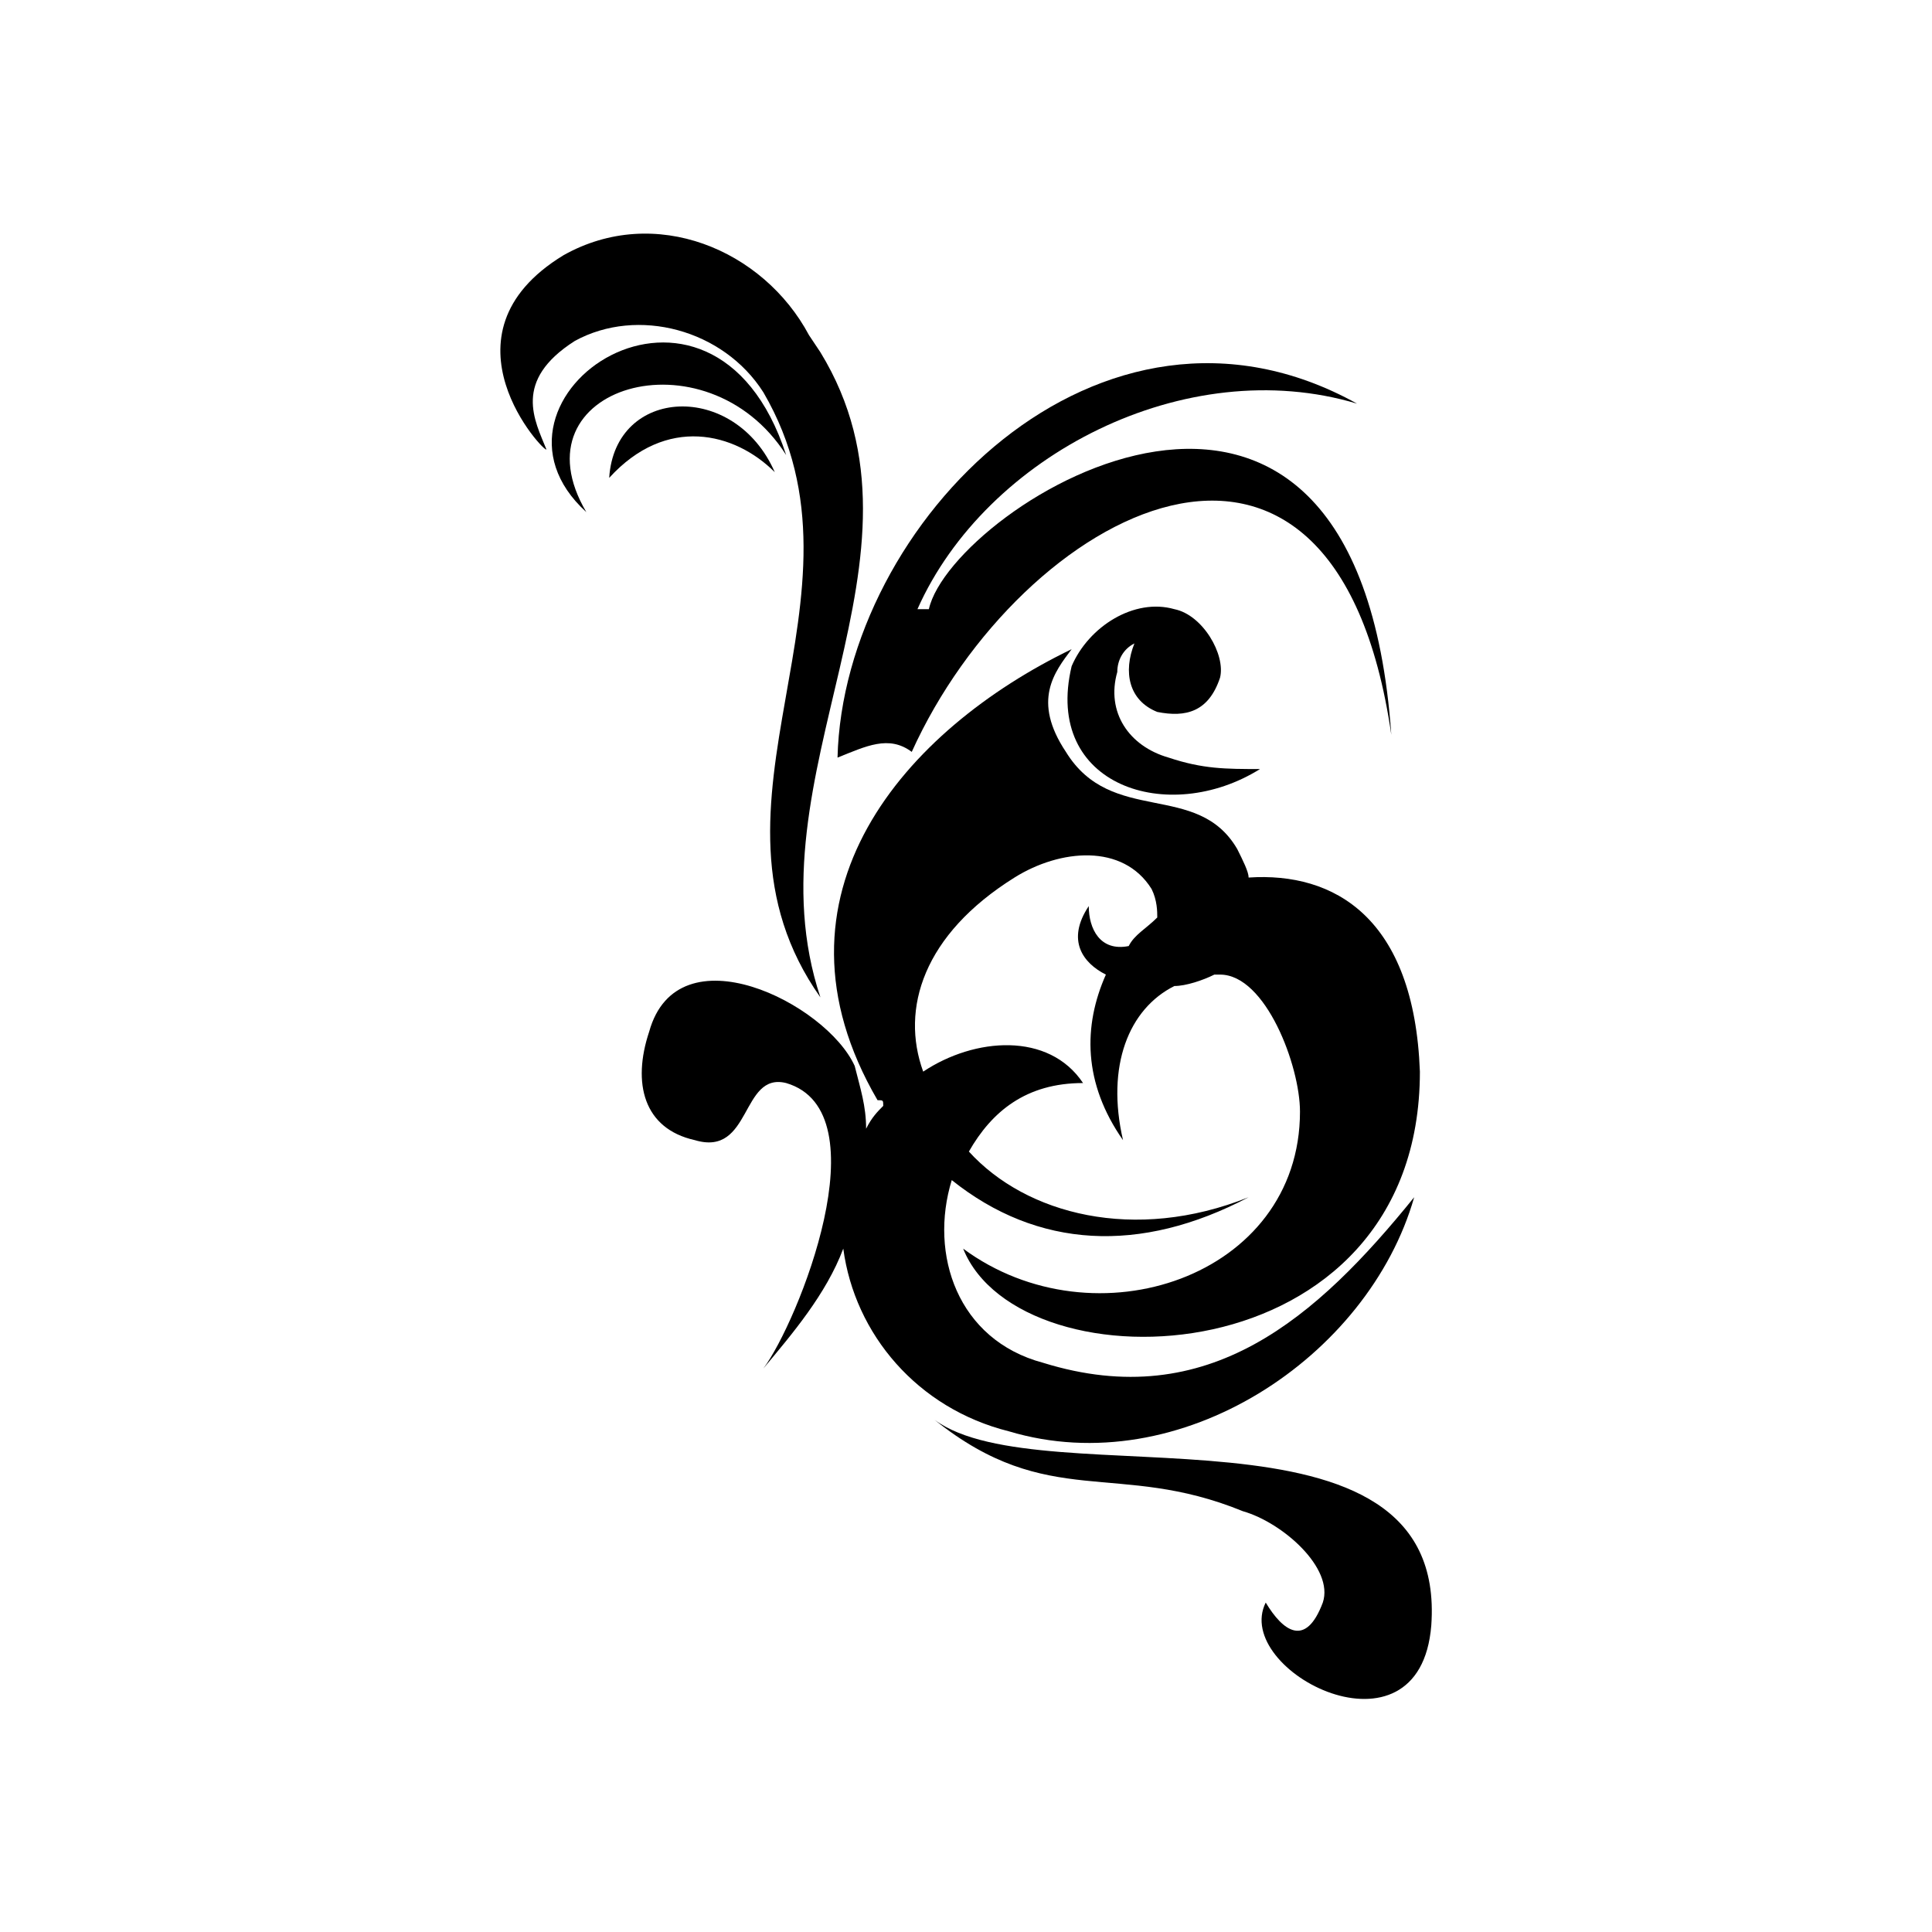
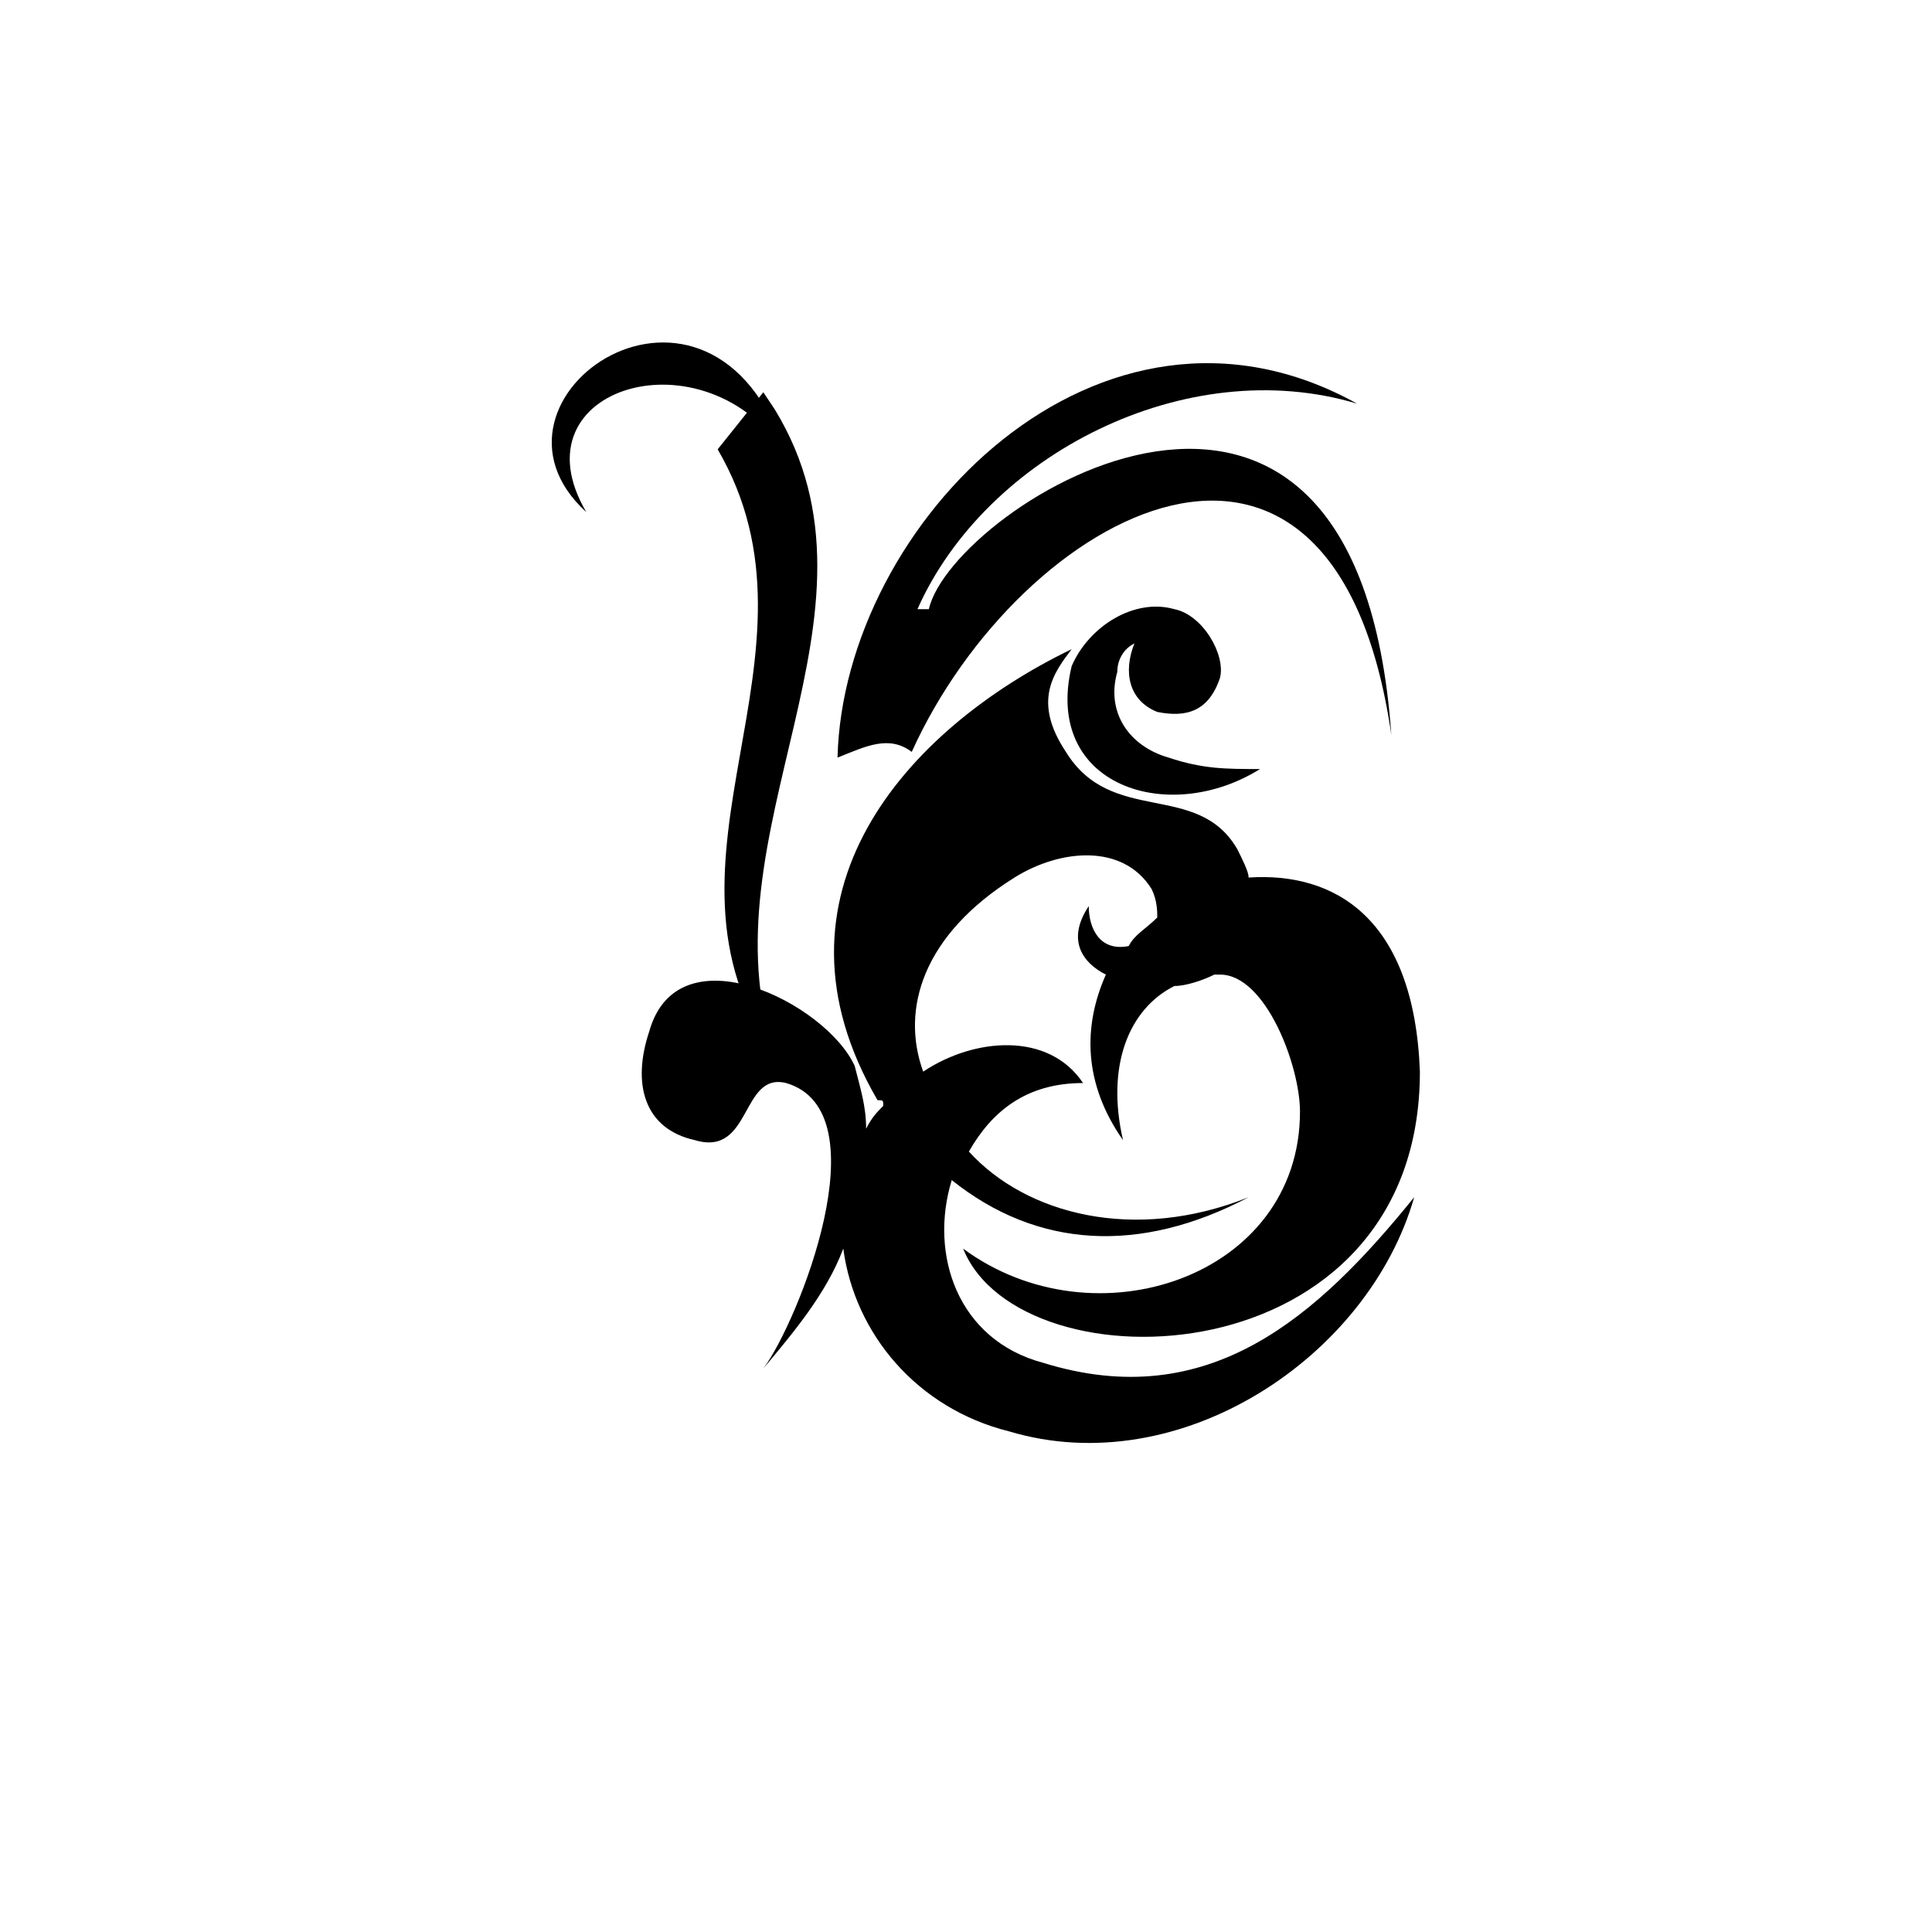
<svg xmlns="http://www.w3.org/2000/svg" fill="#000000" width="800px" height="800px" version="1.1" viewBox="144 144 512 512">
  <g fill-rule="evenodd">
    <path d="m352.34 264.59c-21.18-33.285-72.621-18.156-52.953 15.129-33.285-30.258 33.285-75.648 52.953-15.129z" />
-     <path d="m349.32 269.13c-10.59-10.59-28.746-15.129-43.875 1.512 1.512-24.207 33.285-25.719 43.875-1.512z" />
    <path d="m427.99 320.57c-7.566 31.773 25.719 42.363 49.926 27.234-9.078 0-15.129 0-24.207-3.027-10.59-3.027-16.641-12.105-13.617-22.695 0-3.027 1.512-6.051 4.539-7.566-3.027 7.566-1.512 15.129 6.051 18.156 7.566 1.512 13.617 0 16.641-9.078 1.512-6.051-4.539-16.641-12.105-18.156-10.59-3.027-22.695 4.539-27.234 15.129z" />
-     <path d="m346.29 247.95c-10.59-16.641-33.285-22.695-49.926-13.617-16.641 10.59-10.59 21.18-7.566 28.746 0 1.512-30.258-30.258 4.539-51.441 24.207-13.617 52.953-1.512 65.055 21.18l3.027 4.539c33.285 54.465-19.668 111.96 0 170.96-36.312-51.441 16.641-105.91-15.129-160.37z" />
+     <path d="m346.29 247.95l3.027 4.539c33.285 54.465-19.668 111.96 0 170.96-36.312-51.441 16.641-105.91-15.129-160.37z" />
    <path d="m431.02 431.02c-9.078-13.617-28.746-12.105-42.363-3.027-6.051-16.641 0-36.312 24.207-51.441 12.105-7.566 28.746-9.078 36.312 3.027 1.512 3.027 1.512 6.051 1.512 7.566-3.027 3.027-6.051 4.539-7.566 7.566-7.566 1.512-10.59-4.539-10.59-10.59-6.051 9.078-1.512 15.129 4.539 18.156-6.051 13.617-6.051 28.746 4.539 43.875-4.539-19.668 1.512-34.797 13.617-40.848 3.027 0 7.566-1.512 10.59-3.027h1.512c12.105 0 21.18 24.207 21.18 36.312 0 43.875-54.465 62.031-89.262 36.312 15.129 37.824 121.04 34.797 121.04-46.902-1.512-40.848-22.695-52.953-45.387-51.441 0-1.512-1.512-4.539-3.027-7.566-10.59-18.156-33.285-6.051-45.387-25.719-9.078-13.617-3.027-21.18 1.512-27.234-43.875 21.18-83.211 65.055-51.441 119.52 1.512 0 1.512 0 1.512 1.512-1.512 1.512-3.027 3.027-4.539 6.051 0-6.051-1.512-10.59-3.027-16.641-7.566-16.641-46.902-36.312-54.465-9.078-4.539 13.617-1.512 25.719 12.105 28.746 15.129 4.539 12.105-18.156 24.207-15.129 25.719 7.566 3.027 63.543-6.051 75.648 7.566-9.078 16.641-19.668 21.18-31.773 3.027 22.695 19.668 42.363 43.875 48.414 45.387 13.617 95.316-19.668 107.42-62.031-25.719 31.773-54.465 57.492-98.34 43.875-22.695-6.051-30.258-28.746-24.207-48.414 22.695 18.156 49.926 19.668 78.672 4.539-30.258 12.105-59.004 4.539-74.133-12.105 6.051-10.59 15.129-18.156 30.258-18.156z" />
-     <path d="m391.68 520.28c30.258 24.207 48.414 10.59 81.699 24.207 10.59 3.027 24.207 15.129 21.18 24.207-4.539 12.105-10.59 7.566-15.129 0-9.078 18.156 40.848 43.875 43.875 6.051 4.539-63.543-102.88-33.285-131.62-54.465z" />
    <path d="m512.71 338.72c-15.129-104.39-98.34-59.004-127.09 4.539-6.051-4.539-12.105-1.512-19.668 1.512 1.512-62.031 69.594-131.62 137.68-93.801-45.387-13.617-98.34 13.617-116.5 54.465h3.027c6.051-27.234 113.47-95.316 122.55 33.285z" />
  </g>
</svg>